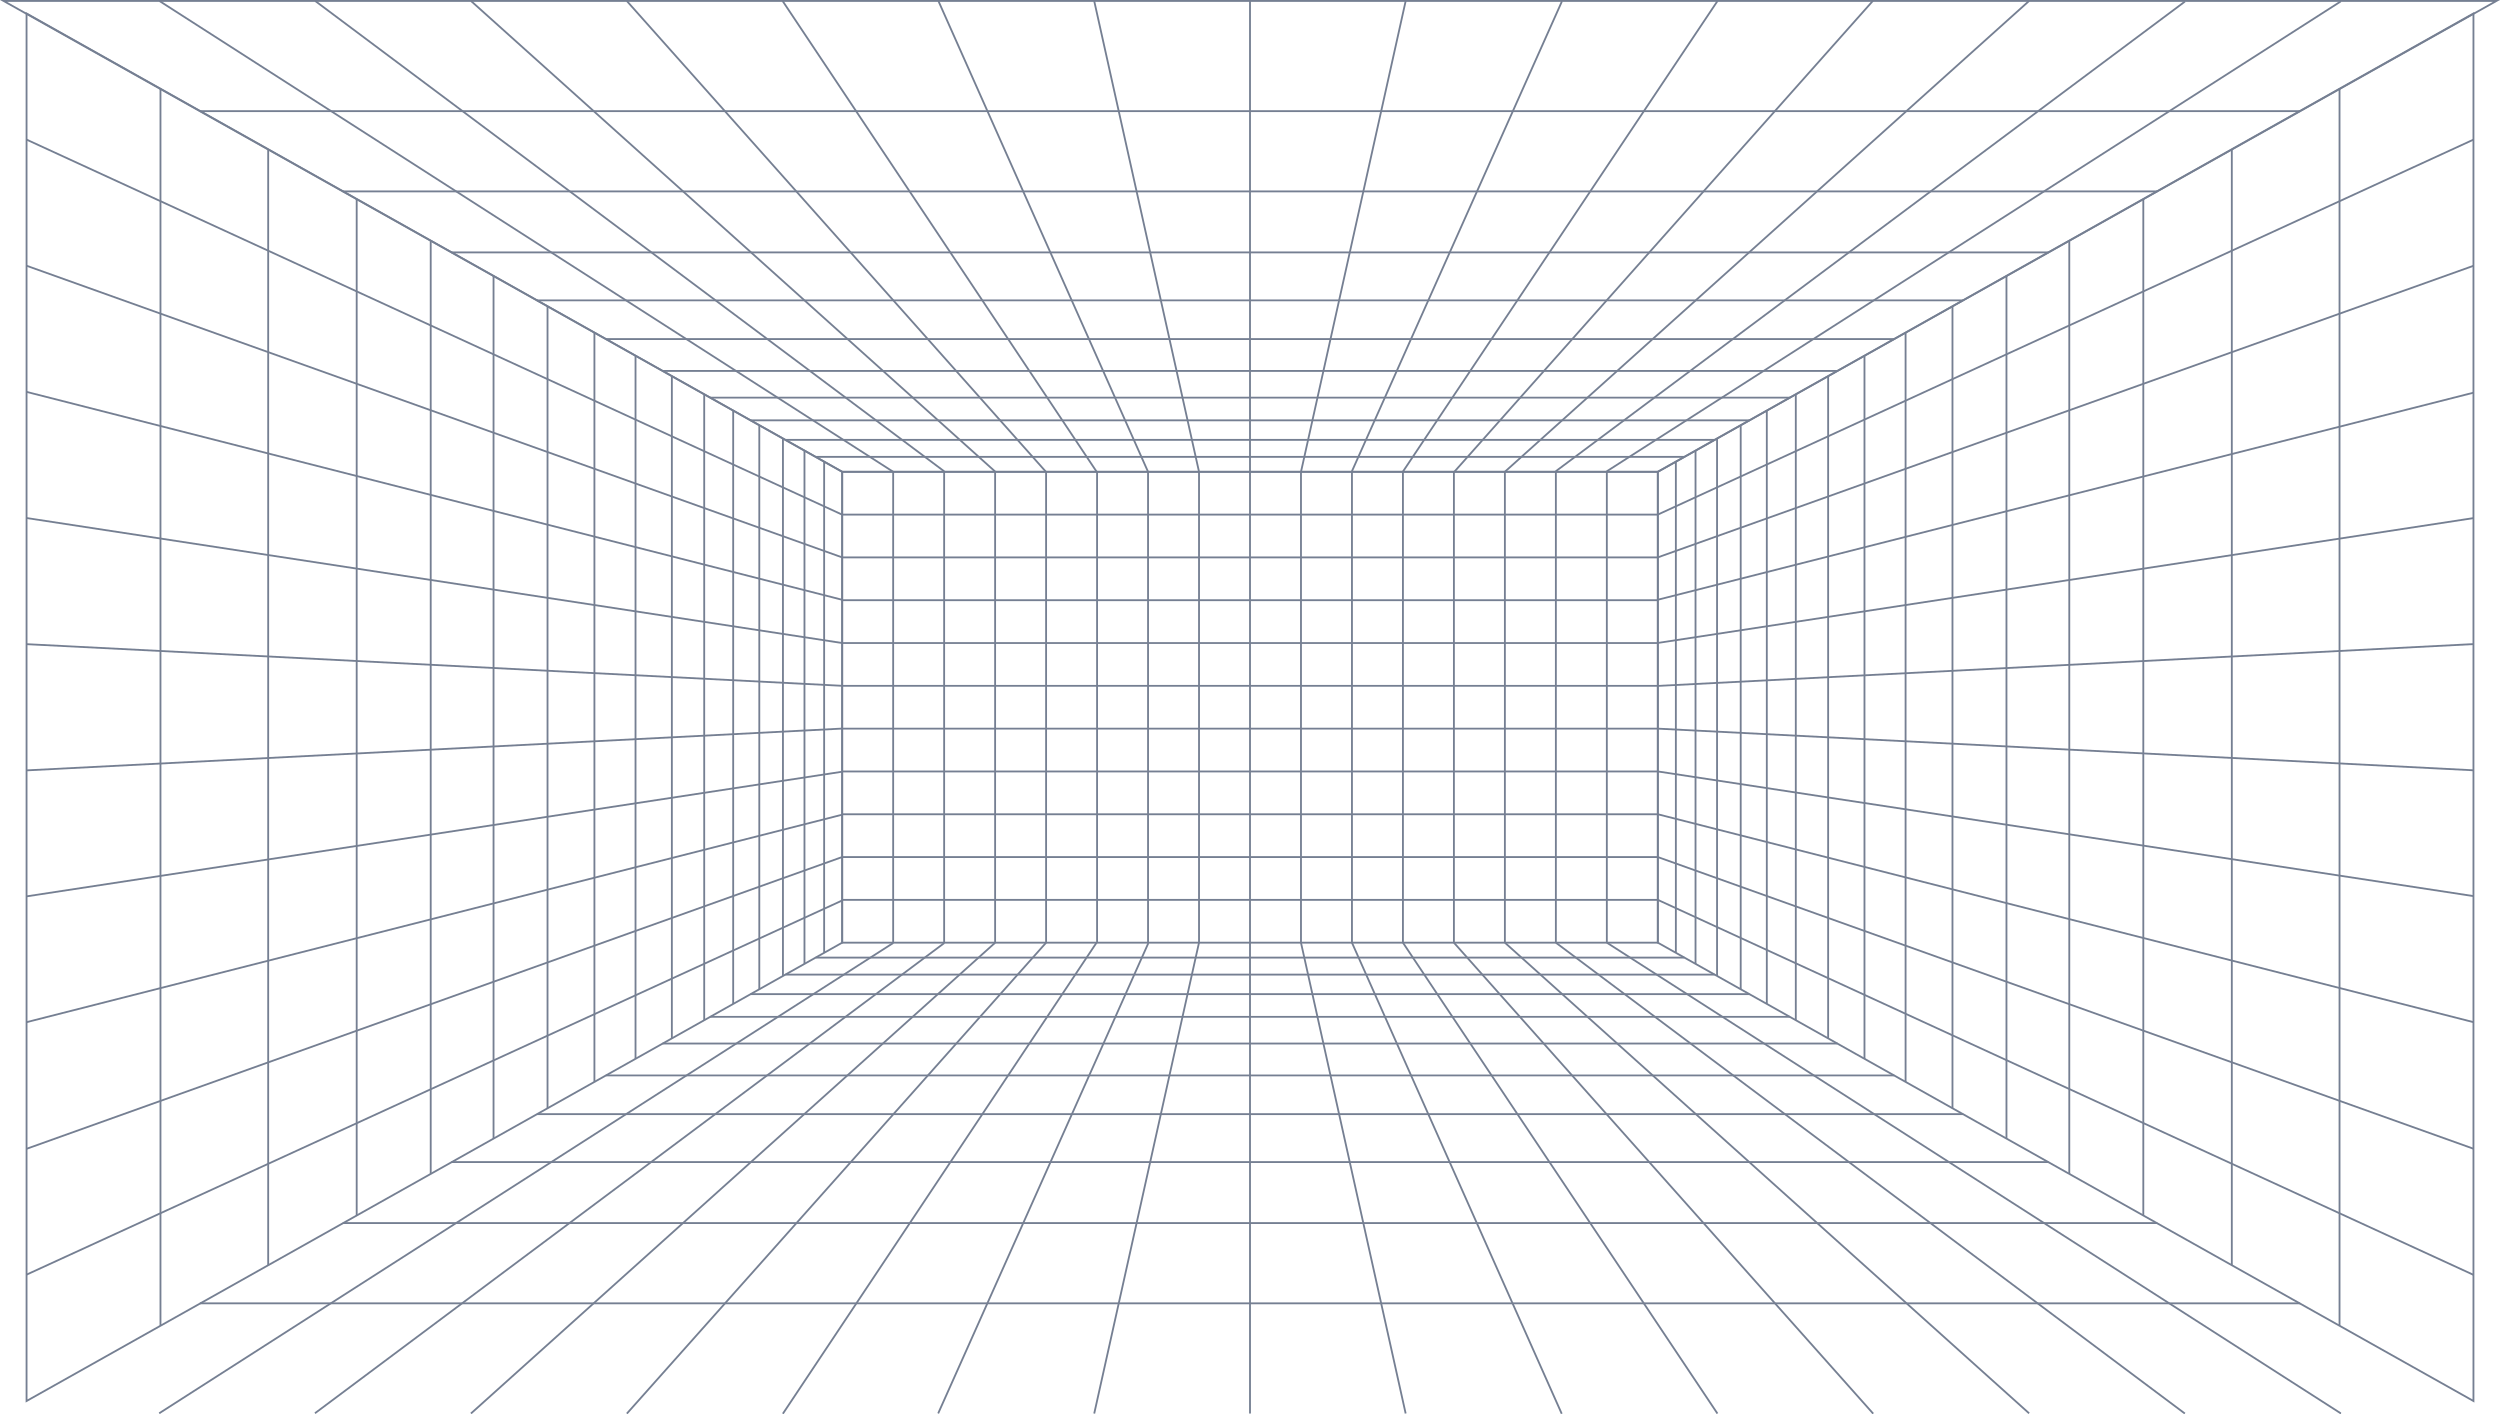
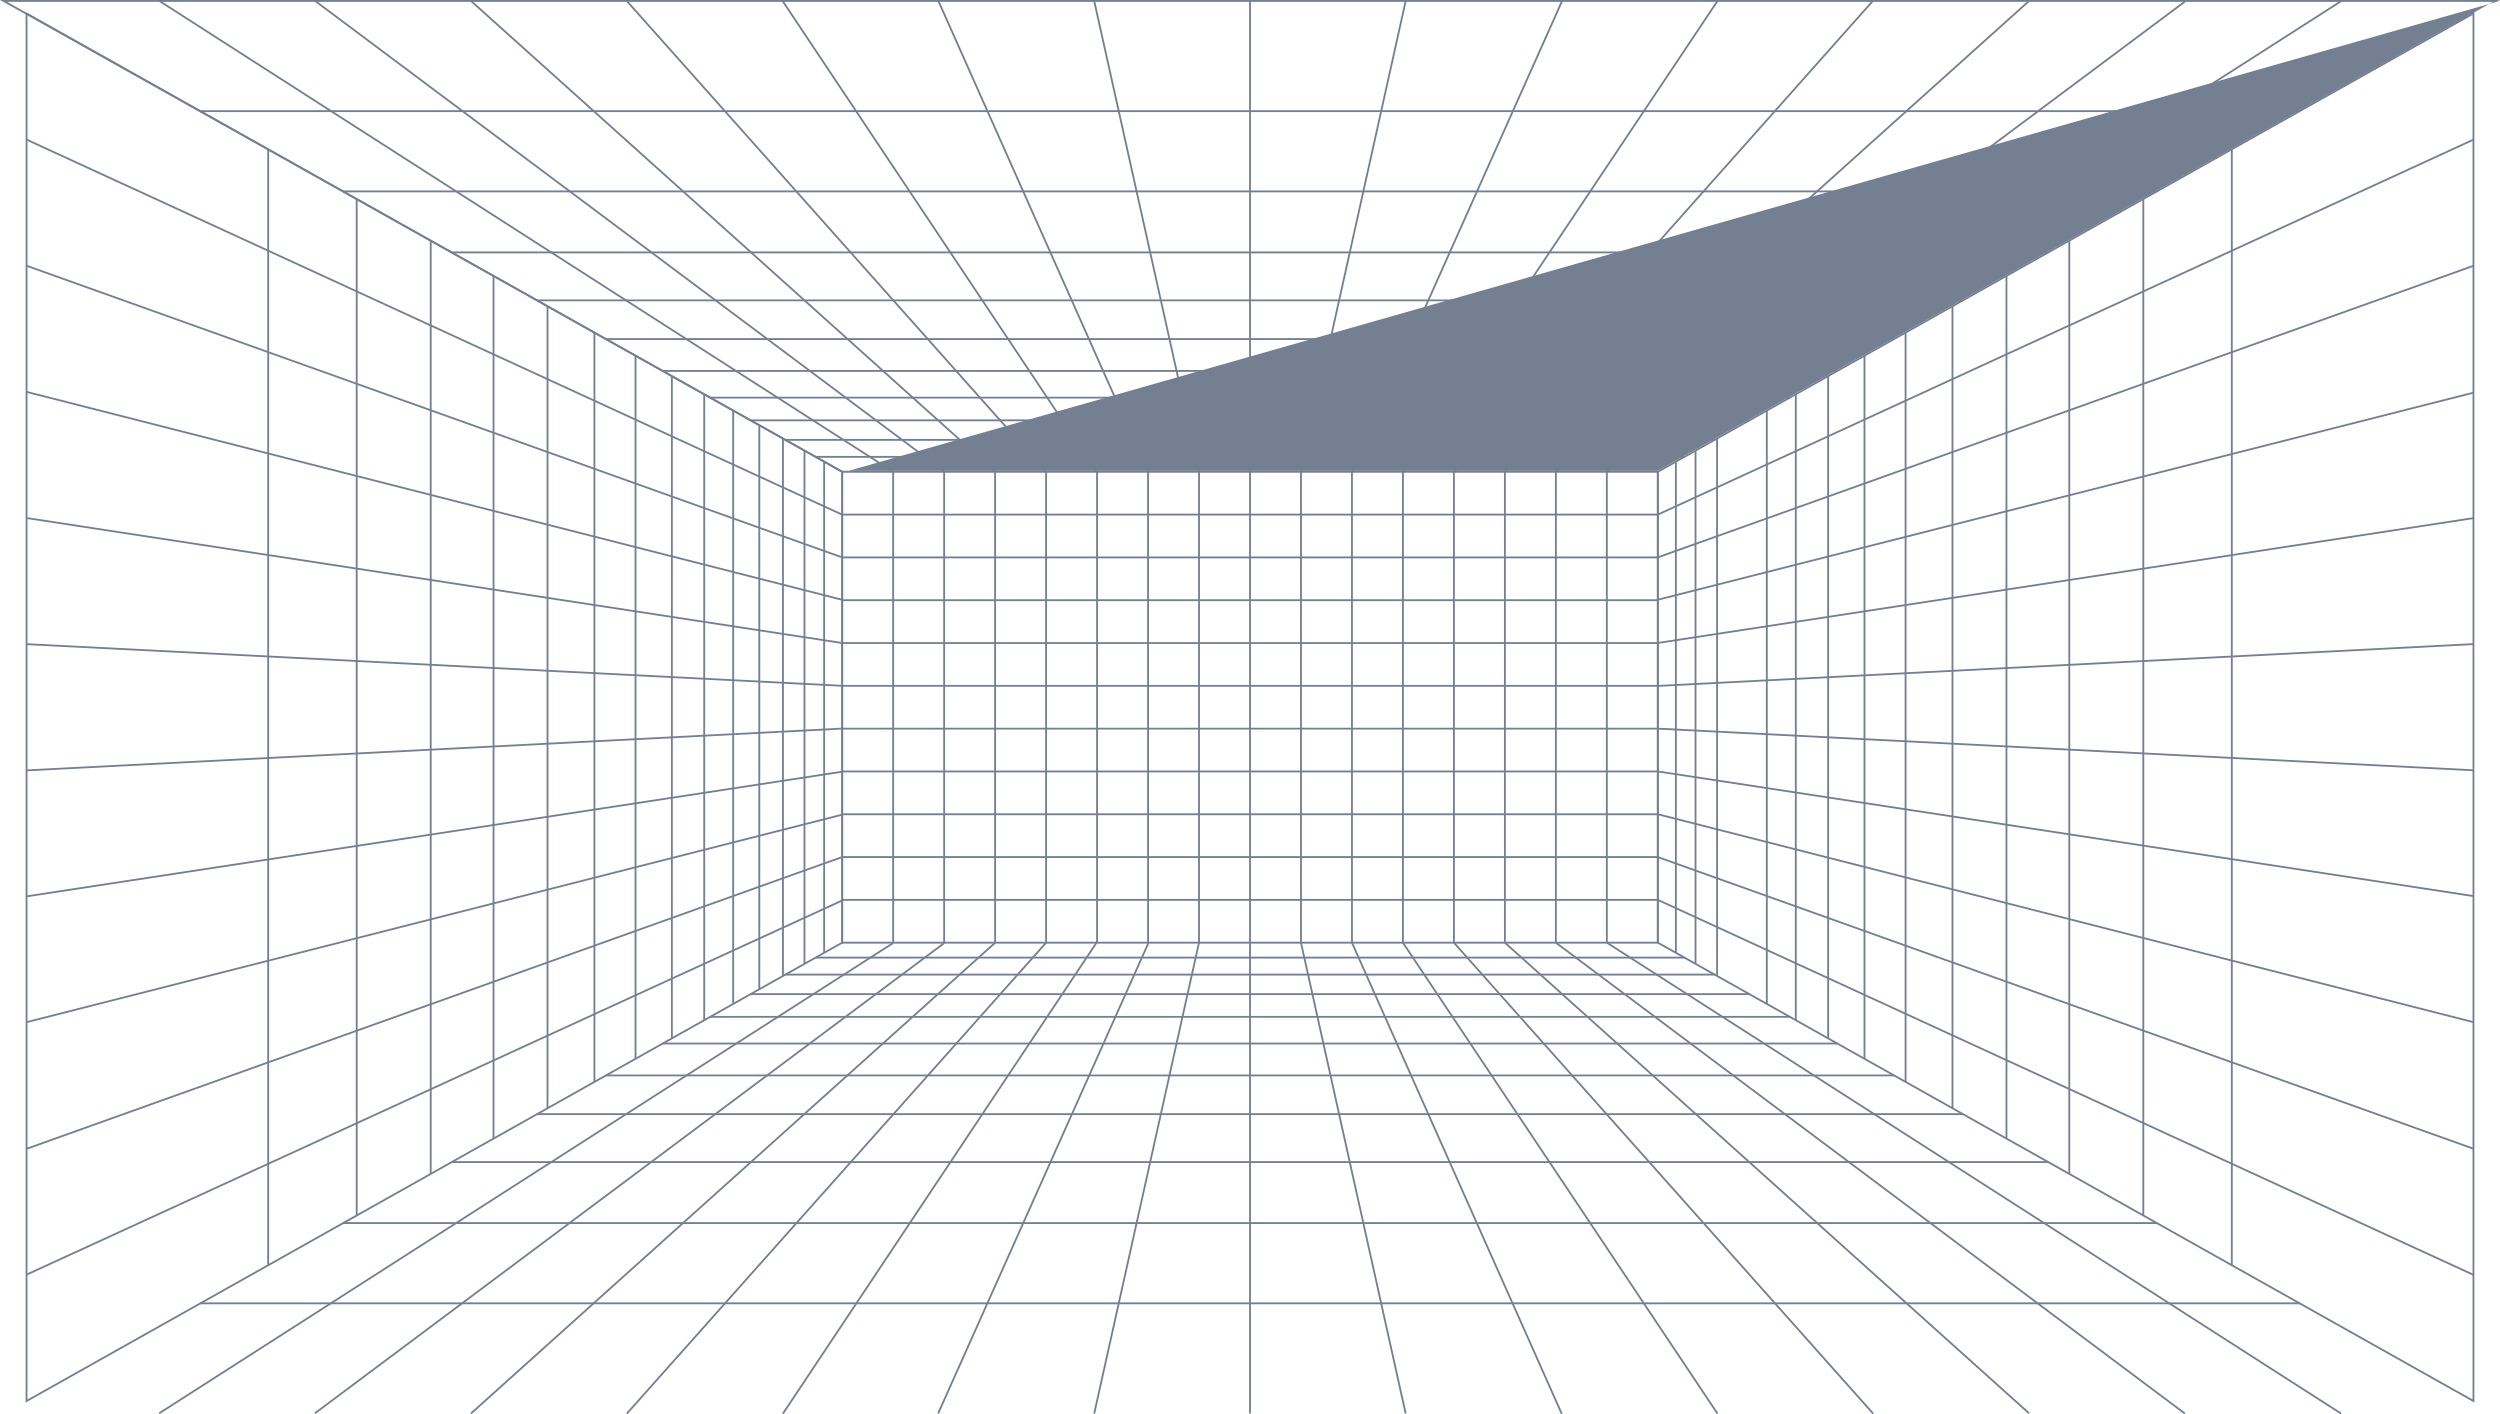
<svg xmlns="http://www.w3.org/2000/svg" width="1920" height="1086.2" viewBox="0 0 1920 1086.2">
  <defs>
    <clipPath id="clip-path">
      <path id="Path_28982" data-name="Path 28982" d="M1642.731,931.115H1014.905V568.066h627.826ZM1016.324,929.7h624.987V569.485H1016.324Z" transform="translate(-1014.905 -568.066)" fill="#001336" />
    </clipPath>
    <clipPath id="clip-path-2">
      <rect id="Rectangle_19722" data-name="Rectangle 19722" width="626.407" height="1.419" fill="#001336" />
    </clipPath>
    <clipPath id="clip-path-12">
      <rect id="Rectangle_19742" data-name="Rectangle 19742" width="1.419" height="361.63" fill="#001336" />
    </clipPath>
    <clipPath id="clip-path-27">
-       <path id="Path_28983" data-name="Path 28983" d="M5.421,1.416H1914.579L1273.018,361.629H646.982ZM0,0,646.45,362.957l.161.092h626.777L1917.637,1.325,1920,0Z" transform="translate(0 0.002)" fill="#001336" />
+       <path id="Path_28983" data-name="Path 28983" d="M5.421,1.416H1914.579L1273.018,361.629H646.982ZM0,0,646.45,362.957l.161.092L1917.637,1.325,1920,0Z" transform="translate(0 0.002)" fill="#001336" />
    </clipPath>
    <clipPath id="clip-path-28">
      <rect id="Rectangle_19773" data-name="Rectangle 19773" width="667.217" height="1.419" fill="#001336" />
    </clipPath>
    <clipPath id="clip-path-29">
      <rect id="Rectangle_19775" data-name="Rectangle 19775" width="713.715" height="1.419" fill="#001336" />
    </clipPath>
    <clipPath id="clip-path-30">
      <rect id="Rectangle_19777" data-name="Rectangle 19777" width="767.181" height="1.419" fill="#001336" />
    </clipPath>
    <clipPath id="clip-path-31">
      <rect id="Rectangle_19779" data-name="Rectangle 19779" width="829.306" height="1.419" fill="#001336" />
    </clipPath>
    <clipPath id="clip-path-32">
      <rect id="Rectangle_19781" data-name="Rectangle 19781" width="902.379" height="1.419" fill="#001336" />
    </clipPath>
    <clipPath id="clip-path-33">
      <rect id="Rectangle_19783" data-name="Rectangle 19783" width="989.574" height="1.419" fill="#001336" />
    </clipPath>
    <clipPath id="clip-path-34">
      <rect id="Rectangle_19785" data-name="Rectangle 19785" width="1095.422" height="1.419" fill="#001336" />
    </clipPath>
    <clipPath id="clip-path-35">
      <rect id="Rectangle_19787" data-name="Rectangle 19787" width="1226.626" height="1.419" fill="#001336" />
    </clipPath>
    <clipPath id="clip-path-36">
      <rect id="Rectangle_19789" data-name="Rectangle 19789" width="1393.536" height="1.419" fill="#001336" />
    </clipPath>
    <clipPath id="clip-path-37">
      <rect id="Rectangle_19791" data-name="Rectangle 19791" width="1613.024" height="1.419" fill="#001336" />
    </clipPath>
    <clipPath id="clip-path-38">
      <rect id="Rectangle_19793" data-name="Rectangle 19793" width="669.624" height="1.418" transform="translate(0 361.054) rotate(-32.628)" fill="#001336" />
    </clipPath>
    <clipPath id="clip-path-39">
      <rect id="Rectangle_19795" data-name="Rectangle 19795" width="603.43" height="1.417" transform="matrix(0.801, -0.598, 0.598, 0.801, 0, 361.03)" fill="#001336" />
    </clipPath>
    <clipPath id="clip-path-40">
      <rect id="Rectangle_19797" data-name="Rectangle 19797" width="541.136" height="1.419" transform="translate(0 361.591) rotate(-41.929)" fill="#001336" />
    </clipPath>
    <clipPath id="clip-path-41">
      <rect id="Rectangle_19799" data-name="Rectangle 19799" width="484.242" height="1.417" transform="translate(0 361.944) rotate(-48.37)" fill="#001336" />
    </clipPath>
    <clipPath id="clip-path-42">
      <rect id="Rectangle_19801" data-name="Rectangle 19801" width="434.874" height="1.419" transform="translate(0 361.537) rotate(-56.239)" fill="#001336" />
    </clipPath>
    <clipPath id="clip-path-43">
      <rect id="Rectangle_19803" data-name="Rectangle 19803" width="395.861" height="1.418" transform="matrix(0.408, -0.913, 0.913, 0.408, 0, 361.483)" fill="#001336" />
    </clipPath>
    <clipPath id="clip-path-44">
      <rect id="Rectangle_19805" data-name="Rectangle 19805" width="370.486" height="1.418" transform="matrix(0.217, -0.976, 0.976, 0.217, 0, 361.64)" fill="#001336" />
    </clipPath>
    <clipPath id="clip-path-45">
      <rect id="Rectangle_19807" data-name="Rectangle 19807" width="1.419" height="361.632" fill="#001336" />
    </clipPath>
    <clipPath id="clip-path-46">
      <rect id="Rectangle_19809" data-name="Rectangle 19809" width="1.419" height="370.486" transform="translate(0 0.308) rotate(-12.551)" fill="#001336" />
    </clipPath>
    <clipPath id="clip-path-47">
      <rect id="Rectangle_19811" data-name="Rectangle 19811" width="1.418" height="395.86" transform="translate(0 0.577) rotate(-24.002)" fill="#001336" />
    </clipPath>
    <clipPath id="clip-path-48">
      <rect id="Rectangle_19813" data-name="Rectangle 19813" width="1.419" height="434.875" transform="matrix(0.832, -0.555, 0.555, 0.832, 0, 0.788)" fill="#001336" />
    </clipPath>
    <clipPath id="clip-path-49">
      <rect id="Rectangle_19815" data-name="Rectangle 19815" width="1.417" height="484.241" transform="matrix(0.747, -0.665, 0.665, 0.747, 0, 0.943)" fill="#001336" />
    </clipPath>
    <clipPath id="clip-path-50">
      <rect id="Rectangle_19817" data-name="Rectangle 19817" width="1.419" height="541.134" transform="matrix(0.668, -0.744, 0.744, 0.668, 0, 1.056)" fill="#001336" />
    </clipPath>
    <clipPath id="clip-path-51">
      <rect id="Rectangle_19819" data-name="Rectangle 19819" width="1.417" height="603.431" transform="matrix(0.599, -0.801, 0.801, 0.599, 0, 1.135)" fill="#001336" />
    </clipPath>
    <clipPath id="clip-path-52">
      <rect id="Rectangle_19821" data-name="Rectangle 19821" width="1.418" height="669.623" transform="translate(0 1.194) rotate(-57.313)" fill="#001336" />
    </clipPath>
    <clipPath id="clip-path-53">
      <path id="Path_28984" data-name="Path 28984" d="M2626.72,1082.393l-1.058-.593-626.769-352.2V367.134l.362-.2,627.464-352.6ZM2000.313,728.764,2625.3,1079.97V16.759L2000.313,367.965Z" transform="translate(-1998.894 -14.336)" fill="#001336" />
    </clipPath>
    <clipPath id="clip-path-54">
      <rect id="Rectangle_19824" data-name="Rectangle 19824" width="1.417" height="689.442" transform="translate(0 1.288) rotate(-65.309)" fill="#001336" />
    </clipPath>
    <clipPath id="clip-path-55">
      <rect id="Rectangle_19826" data-name="Rectangle 19826" width="1.419" height="665.254" transform="translate(0 1.336) rotate(-70.323)" fill="#001336" />
    </clipPath>
    <clipPath id="clip-path-56">
      <rect id="Rectangle_19828" data-name="Rectangle 19828" width="1.418" height="646.519" transform="matrix(0.247, -0.969, 0.969, 0.247, 0, 1.374)" fill="#001336" />
    </clipPath>
    <clipPath id="clip-path-57">
      <rect id="Rectangle_19830" data-name="Rectangle 19830" width="1.418" height="633.72" transform="matrix(0.151, -0.988, 0.988, 0.151, 0, 1.402)" fill="#001336" />
    </clipPath>
    <clipPath id="clip-path-58">
      <rect id="Rectangle_19832" data-name="Rectangle 19832" width="1.418" height="627.224" transform="translate(0 1.416) rotate(-87.076)" fill="#001336" />
    </clipPath>
    <clipPath id="clip-path-59">
      <rect id="Rectangle_19834" data-name="Rectangle 19834" width="627.224" height="1.418" transform="translate(0 32.113) rotate(-2.935)" fill="#001336" />
    </clipPath>
    <clipPath id="clip-path-60">
      <rect id="Rectangle_19836" data-name="Rectangle 19836" width="633.72" height="1.418" transform="translate(0 95.881) rotate(-8.702)" fill="#001336" />
    </clipPath>
    <clipPath id="clip-path-61">
      <rect id="Rectangle_19838" data-name="Rectangle 19838" width="646.518" height="1.418" transform="matrix(0.969, -0.246, 0.246, 0.969, 0, 159.316)" fill="#001336" />
    </clipPath>
    <clipPath id="clip-path-62">
      <rect id="Rectangle_19840" data-name="Rectangle 19840" width="665.253" height="1.419" transform="translate(0 223.936) rotate(-19.671)" fill="#001336" />
    </clipPath>
    <clipPath id="clip-path-63">
      <rect id="Rectangle_19842" data-name="Rectangle 19842" width="689.442" height="1.417" transform="translate(0 287.979) rotate(-24.689)" fill="#001336" />
    </clipPath>
    <clipPath id="clip-path-64">
-       <rect id="Rectangle_19844" data-name="Rectangle 19844" width="1.419" height="950.042" fill="#001336" />
-     </clipPath>
+       </clipPath>
    <clipPath id="clip-path-65">
      <rect id="Rectangle_19846" data-name="Rectangle 19846" width="1.419" height="857.072" fill="#001336" />
    </clipPath>
    <clipPath id="clip-path-66">
      <rect id="Rectangle_19848" data-name="Rectangle 19848" width="1.419" height="780.676" fill="#001336" />
    </clipPath>
    <clipPath id="clip-path-67">
      <rect id="Rectangle_19850" data-name="Rectangle 19850" width="1.419" height="716.786" fill="#001336" />
    </clipPath>
    <clipPath id="clip-path-68">
      <rect id="Rectangle_19852" data-name="Rectangle 19852" width="1.419" height="662.56" fill="#001336" />
    </clipPath>
    <clipPath id="clip-path-69">
      <rect id="Rectangle_19854" data-name="Rectangle 19854" width="1.419" height="615.964" fill="#001336" />
    </clipPath>
    <clipPath id="clip-path-70">
      <rect id="Rectangle_19856" data-name="Rectangle 19856" width="1.419" height="575.49" fill="#001336" />
    </clipPath>
    <clipPath id="clip-path-71">
      <rect id="Rectangle_19858" data-name="Rectangle 19858" width="1.419" height="540.006" fill="#001336" />
    </clipPath>
    <clipPath id="clip-path-72">
      <rect id="Rectangle_19860" data-name="Rectangle 19860" width="1.419" height="508.646" fill="#001336" />
    </clipPath>
    <clipPath id="clip-path-73">
      <rect id="Rectangle_19862" data-name="Rectangle 19862" width="1.419" height="480.727" fill="#001336" />
    </clipPath>
    <clipPath id="clip-path-74">
      <rect id="Rectangle_19864" data-name="Rectangle 19864" width="1.419" height="455.713" fill="#001336" />
    </clipPath>
    <clipPath id="clip-path-75">
      <rect id="Rectangle_19866" data-name="Rectangle 19866" width="1.419" height="433.176" fill="#001336" />
    </clipPath>
    <clipPath id="clip-path-76">
      <rect id="Rectangle_19868" data-name="Rectangle 19868" width="1.419" height="412.76" fill="#001336" />
    </clipPath>
    <clipPath id="clip-path-77">
      <rect id="Rectangle_19870" data-name="Rectangle 19870" width="1.419" height="394.182" fill="#001336" />
    </clipPath>
    <clipPath id="clip-path-78">
      <rect id="Rectangle_19872" data-name="Rectangle 19872" width="1.419" height="377.206" fill="#001336" />
    </clipPath>
    <clipPath id="clip-path-82">
      <rect id="Rectangle_19881" data-name="Rectangle 19881" width="829.308" height="1.419" fill="#001336" />
    </clipPath>
    <clipPath id="clip-path-89">
      <rect id="Rectangle_19895" data-name="Rectangle 19895" width="669.623" height="1.418" transform="translate(0 361.252) rotate(-32.649)" fill="#001336" />
    </clipPath>
    <clipPath id="clip-path-90">
      <rect id="Rectangle_19897" data-name="Rectangle 19897" width="603.432" height="1.417" transform="translate(0 361.193) rotate(-36.767)" fill="#001336" />
    </clipPath>
    <clipPath id="clip-path-91">
      <rect id="Rectangle_19899" data-name="Rectangle 19899" width="541.134" height="1.419" transform="translate(0 361.583) rotate(-41.928)" fill="#001336" />
    </clipPath>
    <clipPath id="clip-path-92">
      <rect id="Rectangle_19901" data-name="Rectangle 19901" width="484.241" height="1.417" transform="matrix(0.665, -0.747, 0.747, 0.665, 0, 361.737)" fill="#001336" />
    </clipPath>
    <clipPath id="clip-path-93">
      <rect id="Rectangle_19903" data-name="Rectangle 19903" width="434.874" height="1.419" transform="matrix(0.554, -0.832, 0.832, 0.554, 0, 361.927)" fill="#001336" />
    </clipPath>
    <clipPath id="clip-path-94">
      <rect id="Rectangle_19905" data-name="Rectangle 19905" width="395.86" height="1.418" transform="matrix(0.408, -0.913, 0.913, 0.408, 0, 361.479)" fill="#001336" />
    </clipPath>
    <clipPath id="clip-path-95">
      <rect id="Rectangle_19907" data-name="Rectangle 19907" width="370.486" height="1.418" transform="translate(0 361.64) rotate(-77.455)" fill="#001336" />
    </clipPath>
    <clipPath id="clip-path-97">
      <rect id="Rectangle_19911" data-name="Rectangle 19911" width="1.418" height="370.486" transform="matrix(0.976, -0.217, 0.217, 0.976, 0, 0.308)" fill="#001336" />
    </clipPath>
    <clipPath id="clip-path-98">
      <rect id="Rectangle_19913" data-name="Rectangle 19913" width="1.418" height="395.861" transform="matrix(0.914, -0.407, 0.407, 0.914, 0, 0.577)" fill="#001336" />
    </clipPath>
    <clipPath id="clip-path-99">
      <rect id="Rectangle_19915" data-name="Rectangle 19915" width="1.419" height="434.874" transform="translate(0 0.788) rotate(-33.739)" fill="#001336" />
    </clipPath>
    <clipPath id="clip-path-101">
      <rect id="Rectangle_19919" data-name="Rectangle 19919" width="1.419" height="541.135" transform="matrix(0.668, -0.744, 0.744, 0.668, 0, 1.056)" fill="#001336" />
    </clipPath>
    <clipPath id="clip-path-102">
      <rect id="Rectangle_19921" data-name="Rectangle 19921" width="1.417" height="603.431" transform="translate(0 1.134) rotate(-53.181)" fill="#001336" />
    </clipPath>
    <clipPath id="clip-path-103">
      <rect id="Rectangle_19923" data-name="Rectangle 19923" width="1.418" height="669.624" transform="matrix(0.54, -0.842, 0.842, 0.54, 0, 1.193)" fill="#001336" />
    </clipPath>
    <clipPath id="clip-path-104">
      <path id="Path_28986" data-name="Path 28986" d="M30.918,1082.393V14.336l1.057.593,626.766,352.2V729.595l-.362.2ZM32.337,16.759V1079.97L657.323,728.764v-360.8Z" transform="translate(-30.918 -14.336)" fill="#001336" />
    </clipPath>
    <clipPath id="clip-path-105">
      <rect id="Rectangle_19926" data-name="Rectangle 19926" width="1.417" height="689.44" transform="matrix(0.418, -0.909, 0.909, 0.418, 0, 1.288)" fill="#001336" />
    </clipPath>
    <clipPath id="clip-path-106">
      <rect id="Rectangle_19928" data-name="Rectangle 19928" width="1.419" height="665.251" transform="translate(0 1.336) rotate(-70.323)" fill="#001336" />
    </clipPath>
    <clipPath id="clip-path-107">
      <rect id="Rectangle_19930" data-name="Rectangle 19930" width="1.418" height="646.516" transform="matrix(0.247, -0.969, 0.969, 0.247, 0, 1.374)" fill="#001336" />
    </clipPath>
    <clipPath id="clip-path-108">
      <rect id="Rectangle_19932" data-name="Rectangle 19932" width="1.418" height="633.719" transform="translate(0 1.402) rotate(-81.287)" fill="#001336" />
    </clipPath>
    <clipPath id="clip-path-109">
      <rect id="Rectangle_19934" data-name="Rectangle 19934" width="1.418" height="627.222" transform="matrix(0.051, -0.999, 0.999, 0.051, 0, 1.416)" fill="#001336" />
    </clipPath>
    <clipPath id="clip-path-110">
      <rect id="Rectangle_19936" data-name="Rectangle 19936" width="627.222" height="1.418" transform="translate(0 32.109) rotate(-2.934)" fill="#001336" />
    </clipPath>
    <clipPath id="clip-path-111">
      <rect id="Rectangle_19938" data-name="Rectangle 19938" width="633.719" height="1.418" transform="matrix(0.988, -0.151, 0.151, 0.988, 0, 95.871)" fill="#001336" />
    </clipPath>
    <clipPath id="clip-path-112">
      <rect id="Rectangle_19940" data-name="Rectangle 19940" width="646.516" height="1.418" transform="translate(0 159.396) rotate(-14.273)" fill="#001336" />
    </clipPath>
    <clipPath id="clip-path-113">
      <rect id="Rectangle_19942" data-name="Rectangle 19942" width="665.252" height="1.419" transform="matrix(0.942, -0.337, 0.337, 0.942, 0, 224.108)" fill="#001336" />
    </clipPath>
    <clipPath id="clip-path-114">
      <rect id="Rectangle_19944" data-name="Rectangle 19944" width="689.44" height="1.417" transform="matrix(0.909, -0.417, 0.417, 0.909, 0, 287.718)" fill="#001336" />
    </clipPath>
  </defs>
  <g id="Group_23805" data-name="Group 23805" transform="translate(0 0.002)" opacity="0.54" style="mix-blend-mode: overlay;isolation: isolate">
    <g id="Group_23546" data-name="Group 23546" transform="translate(646.087 361.629)">
      <g id="Group_23545" data-name="Group 23545" clip-path="url(#clip-path)">
        <rect id="Rectangle_19720" data-name="Rectangle 19720" width="627.826" height="363.049" transform="translate(0 0)" fill="#001336" />
      </g>
    </g>
    <g id="Group_23548" data-name="Group 23548" transform="translate(646.797 690.384)">
      <g id="Group_23547" data-name="Group 23547" clip-path="url(#clip-path-2)">
        <rect id="Rectangle_19721" data-name="Rectangle 19721" width="626.407" height="1.419" fill="#001336" />
      </g>
    </g>
    <g id="Group_23550" data-name="Group 23550" transform="translate(646.797 657.509)">
      <g id="Group_23549" data-name="Group 23549" clip-path="url(#clip-path-2)">
        <rect id="Rectangle_19723" data-name="Rectangle 19723" width="626.407" height="1.419" transform="translate(0)" fill="#001336" />
      </g>
    </g>
    <g id="Group_23552" data-name="Group 23552" transform="translate(646.797 624.634)">
      <g id="Group_23551" data-name="Group 23551" clip-path="url(#clip-path-2)">
        <rect id="Rectangle_19725" data-name="Rectangle 19725" width="626.407" height="1.419" transform="translate(0 0)" fill="#001336" />
      </g>
    </g>
    <g id="Group_23554" data-name="Group 23554" transform="translate(646.797 591.759)">
      <g id="Group_23553" data-name="Group 23553" clip-path="url(#clip-path-2)">
        <rect id="Rectangle_19727" data-name="Rectangle 19727" width="626.407" height="1.419" transform="translate(0 0)" fill="#001336" />
      </g>
    </g>
    <g id="Group_23556" data-name="Group 23556" transform="translate(646.797 558.883)">
      <g id="Group_23555" data-name="Group 23555" clip-path="url(#clip-path-2)">
        <rect id="Rectangle_19729" data-name="Rectangle 19729" width="626.407" height="1.419" transform="translate(0 0)" fill="#001336" />
      </g>
    </g>
    <g id="Group_23558" data-name="Group 23558" transform="translate(646.797 526.008)">
      <g id="Group_23557" data-name="Group 23557" clip-path="url(#clip-path-2)">
        <rect id="Rectangle_19731" data-name="Rectangle 19731" width="626.407" height="1.419" transform="translate(0)" fill="#001336" />
      </g>
    </g>
    <g id="Group_23560" data-name="Group 23560" transform="translate(646.797 493.131)">
      <g id="Group_23559" data-name="Group 23559" clip-path="url(#clip-path-2)">
        <rect id="Rectangle_19733" data-name="Rectangle 19733" width="626.407" height="1.419" transform="translate(0 0)" fill="#001336" />
      </g>
    </g>
    <g id="Group_23562" data-name="Group 23562" transform="translate(646.797 460.256)">
      <g id="Group_23561" data-name="Group 23561" clip-path="url(#clip-path-2)">
        <rect id="Rectangle_19735" data-name="Rectangle 19735" width="626.407" height="1.419" transform="translate(0 0)" fill="#001336" />
      </g>
    </g>
    <g id="Group_23564" data-name="Group 23564" transform="translate(646.797 427.381)">
      <g id="Group_23563" data-name="Group 23563" clip-path="url(#clip-path-2)">
        <rect id="Rectangle_19737" data-name="Rectangle 19737" width="626.407" height="1.419" transform="translate(0 0)" fill="#001336" />
      </g>
    </g>
    <g id="Group_23566" data-name="Group 23566" transform="translate(646.797 394.505)">
      <g id="Group_23565" data-name="Group 23565" clip-path="url(#clip-path-2)">
        <rect id="Rectangle_19739" data-name="Rectangle 19739" width="626.407" height="1.419" transform="translate(0)" fill="#001336" />
      </g>
    </g>
    <g id="Group_23568" data-name="Group 23568" transform="translate(1233.343 362.339)">
      <g id="Group_23567" data-name="Group 23567" clip-path="url(#clip-path-12)">
        <rect id="Rectangle_19741" data-name="Rectangle 19741" width="1.419" height="361.63" transform="translate(0 0)" fill="#001336" />
      </g>
    </g>
    <g id="Group_23570" data-name="Group 23570" transform="translate(1194.194 362.339)">
      <g id="Group_23569" data-name="Group 23569" clip-path="url(#clip-path-12)">
        <rect id="Rectangle_19743" data-name="Rectangle 19743" width="1.419" height="361.63" transform="translate(0 0)" fill="#001336" />
      </g>
    </g>
    <g id="Group_23572" data-name="Group 23572" transform="translate(1155.043 362.339)">
      <g id="Group_23571" data-name="Group 23571" clip-path="url(#clip-path-12)">
        <rect id="Rectangle_19745" data-name="Rectangle 19745" width="1.419" height="361.63" transform="translate(0 0)" fill="#001336" />
      </g>
    </g>
    <g id="Group_23574" data-name="Group 23574" transform="translate(1115.892 362.339)">
      <g id="Group_23573" data-name="Group 23573" clip-path="url(#clip-path-12)">
        <rect id="Rectangle_19747" data-name="Rectangle 19747" width="1.419" height="361.63" transform="translate(0 0)" fill="#001336" />
      </g>
    </g>
    <g id="Group_23576" data-name="Group 23576" transform="translate(1076.743 362.339)">
      <g id="Group_23575" data-name="Group 23575" clip-path="url(#clip-path-12)">
        <rect id="Rectangle_19749" data-name="Rectangle 19749" width="1.419" height="361.63" transform="translate(0 0)" fill="#001336" />
      </g>
    </g>
    <g id="Group_23578" data-name="Group 23578" transform="translate(1037.592 362.339)">
      <g id="Group_23577" data-name="Group 23577" clip-path="url(#clip-path-12)">
        <rect id="Rectangle_19751" data-name="Rectangle 19751" width="1.419" height="361.63" transform="translate(0 0)" fill="#001336" />
      </g>
    </g>
    <g id="Group_23580" data-name="Group 23580" transform="translate(998.44 362.339)">
      <g id="Group_23579" data-name="Group 23579" clip-path="url(#clip-path-12)">
        <rect id="Rectangle_19753" data-name="Rectangle 19753" width="1.419" height="361.63" transform="translate(0 0)" fill="#001336" />
      </g>
    </g>
    <g id="Group_23582" data-name="Group 23582" transform="translate(959.292 362.339)">
      <g id="Group_23581" data-name="Group 23581" clip-path="url(#clip-path-12)">
        <rect id="Rectangle_19755" data-name="Rectangle 19755" width="1.419" height="361.63" transform="translate(0 0)" fill="#001336" />
      </g>
    </g>
    <g id="Group_23584" data-name="Group 23584" transform="translate(920.141 362.339)">
      <g id="Group_23583" data-name="Group 23583" clip-path="url(#clip-path-12)">
        <rect id="Rectangle_19757" data-name="Rectangle 19757" width="1.419" height="361.63" transform="translate(0 0)" fill="#001336" />
      </g>
    </g>
    <g id="Group_23586" data-name="Group 23586" transform="translate(880.99 362.339)">
      <g id="Group_23585" data-name="Group 23585" clip-path="url(#clip-path-12)">
        <rect id="Rectangle_19759" data-name="Rectangle 19759" width="1.419" height="361.63" transform="translate(0 0)" fill="#001336" />
      </g>
    </g>
    <g id="Group_23588" data-name="Group 23588" transform="translate(841.84 362.339)">
      <g id="Group_23587" data-name="Group 23587" clip-path="url(#clip-path-12)">
        <rect id="Rectangle_19761" data-name="Rectangle 19761" width="1.419" height="361.63" transform="translate(0 0)" fill="#001336" />
      </g>
    </g>
    <g id="Group_23590" data-name="Group 23590" transform="translate(802.689 362.339)">
      <g id="Group_23589" data-name="Group 23589" clip-path="url(#clip-path-12)">
        <rect id="Rectangle_19763" data-name="Rectangle 19763" width="1.419" height="361.63" transform="translate(0 0)" fill="#001336" />
      </g>
    </g>
    <g id="Group_23592" data-name="Group 23592" transform="translate(763.539 362.339)">
      <g id="Group_23591" data-name="Group 23591" clip-path="url(#clip-path-12)">
        <rect id="Rectangle_19765" data-name="Rectangle 19765" width="1.419" height="361.63" transform="translate(0 0)" fill="#001336" />
      </g>
    </g>
    <g id="Group_23594" data-name="Group 23594" transform="translate(724.389 362.339)">
      <g id="Group_23593" data-name="Group 23593" clip-path="url(#clip-path-12)">
        <rect id="Rectangle_19767" data-name="Rectangle 19767" width="1.419" height="361.63" transform="translate(0 0)" fill="#001336" />
      </g>
    </g>
    <g id="Group_23596" data-name="Group 23596" transform="translate(685.238 362.339)">
      <g id="Group_23595" data-name="Group 23595" clip-path="url(#clip-path-12)">
        <rect id="Rectangle_19769" data-name="Rectangle 19769" width="1.419" height="361.63" transform="translate(0 0)" fill="#001336" />
      </g>
    </g>
    <g id="Group_23598" data-name="Group 23598" transform="translate(0 -0.002)">
      <g id="Group_23597" data-name="Group 23597" clip-path="url(#clip-path-27)">
        <rect id="Rectangle_19771" data-name="Rectangle 19771" width="1920" height="363.05" transform="translate(0 0)" fill="#001336" />
      </g>
    </g>
    <g id="Group_23600" data-name="Group 23600" transform="translate(626.392 350.172)">
      <g id="Group_23599" data-name="Group 23599" clip-path="url(#clip-path-28)">
        <rect id="Rectangle_19772" data-name="Rectangle 19772" width="667.217" height="1.419" transform="translate(0)" fill="#001336" />
      </g>
    </g>
    <g id="Group_23602" data-name="Group 23602" transform="translate(603.143 337.119)">
      <g id="Group_23601" data-name="Group 23601" clip-path="url(#clip-path-29)">
        <rect id="Rectangle_19774" data-name="Rectangle 19774" width="713.715" height="1.419" transform="translate(0)" fill="#001336" />
      </g>
    </g>
    <g id="Group_23604" data-name="Group 23604" transform="translate(576.409 322.11)">
      <g id="Group_23603" data-name="Group 23603" clip-path="url(#clip-path-30)">
        <rect id="Rectangle_19776" data-name="Rectangle 19776" width="767.181" height="1.419" transform="translate(0)" fill="#001336" />
      </g>
    </g>
    <g id="Group_23606" data-name="Group 23606" transform="translate(545.348 304.67)">
      <g id="Group_23605" data-name="Group 23605" clip-path="url(#clip-path-31)">
        <rect id="Rectangle_19778" data-name="Rectangle 19778" width="829.306" height="1.419" transform="translate(0 0)" fill="#001336" />
      </g>
    </g>
    <g id="Group_23608" data-name="Group 23608" transform="translate(508.81 284.155)">
      <g id="Group_23607" data-name="Group 23607" clip-path="url(#clip-path-32)">
        <rect id="Rectangle_19780" data-name="Rectangle 19780" width="902.379" height="1.419" transform="translate(0 0)" fill="#001336" />
      </g>
    </g>
    <g id="Group_23610" data-name="Group 23610" transform="translate(465.213 259.677)">
      <g id="Group_23609" data-name="Group 23609" clip-path="url(#clip-path-33)">
        <rect id="Rectangle_19782" data-name="Rectangle 19782" width="989.574" height="1.419" transform="translate(0 0)" fill="#001336" />
      </g>
    </g>
    <g id="Group_23612" data-name="Group 23612" transform="translate(412.289 229.962)">
      <g id="Group_23611" data-name="Group 23611" clip-path="url(#clip-path-34)">
        <rect id="Rectangle_19784" data-name="Rectangle 19784" width="1095.422" height="1.419" transform="translate(0)" fill="#001336" />
      </g>
    </g>
    <g id="Group_23614" data-name="Group 23614" transform="translate(346.687 193.129)">
      <g id="Group_23613" data-name="Group 23613" clip-path="url(#clip-path-35)">
        <rect id="Rectangle_19786" data-name="Rectangle 19786" width="1226.626" height="1.419" transform="translate(0 0)" fill="#001336" />
      </g>
    </g>
    <g id="Group_23616" data-name="Group 23616" transform="translate(263.233 146.271)">
      <g id="Group_23615" data-name="Group 23615" clip-path="url(#clip-path-36)">
        <rect id="Rectangle_19788" data-name="Rectangle 19788" width="1393.536" height="1.419" transform="translate(0 0)" fill="#001336" />
      </g>
    </g>
    <g id="Group_23618" data-name="Group 23618" transform="translate(153.489 84.655)">
      <g id="Group_23617" data-name="Group 23617" clip-path="url(#clip-path-37)">
        <rect id="Rectangle_19790" data-name="Rectangle 19790" width="1613.024" height="1.419" transform="translate(0 0)" fill="#001336" />
      </g>
    </g>
    <g id="Group_23620" data-name="Group 23620" transform="translate(1233.485 0.399)">
      <g id="Group_23619" data-name="Group 23619" transform="translate(0 0)" clip-path="url(#clip-path-38)">
        <rect id="Rectangle_19792" data-name="Rectangle 19792" width="564.341" height="362.826" transform="translate(0.185 -0.289)" fill="#001336" />
      </g>
    </g>
    <g id="Group_23622" data-name="Group 23622" transform="translate(1194.254 0.44)">
      <g id="Group_23621" data-name="Group 23621" transform="translate(0 0)" clip-path="url(#clip-path-39)">
        <rect id="Rectangle_19794" data-name="Rectangle 19794" width="483.912" height="362.767" transform="translate(0.225 -0.3)" fill="#001336" />
      </g>
    </g>
    <g id="Group_23624" data-name="Group 23624" transform="translate(1155.26 0.199)">
      <g id="Group_23623" data-name="Group 23623" transform="translate(0 0)" clip-path="url(#clip-path-40)">
        <rect id="Rectangle_19796" data-name="Rectangle 19796" width="403.504" height="362.688" transform="translate(0.018 -0.02)" fill="#001336" />
      </g>
    </g>
    <g id="Group_23626" data-name="Group 23626" transform="translate(1116.247 0.08)">
      <g id="Group_23625" data-name="Group 23625" transform="translate(0 0)" clip-path="url(#clip-path-41)">
        <rect id="Rectangle_19798" data-name="Rectangle 19798" width="323.104" height="362.573" transform="translate(-0.176 0.156)" fill="#001336" />
      </g>
    </g>
    <g id="Group_23628" data-name="Group 23628" transform="translate(1076.791 0.36)">
      <g id="Group_23627" data-name="Group 23627" transform="translate(0 0)" clip-path="url(#clip-path-42)">
        <rect id="Rectangle_19800" data-name="Rectangle 19800" width="242.713" height="362.42" transform="translate(0.071 -0.046)" fill="#001336" />
      </g>
    </g>
    <g id="Group_23630" data-name="Group 23630" transform="translate(1037.486 0.493)">
      <g id="Group_23629" data-name="Group 23629" transform="translate(0 0)" clip-path="url(#clip-path-43)">
        <rect id="Rectangle_19802" data-name="Rectangle 19802" width="162.317" height="362.21" transform="translate(0.168 -0.075)" fill="#001336" />
      </g>
    </g>
    <g id="Group_23632" data-name="Group 23632" transform="translate(998.474 0.549)">
      <g id="Group_23631" data-name="Group 23631" transform="translate(0 0)" clip-path="url(#clip-path-44)">
        <rect id="Rectangle_19804" data-name="Rectangle 19804" width="81.897" height="361.94" transform="translate(-0.017 0.004)" fill="#001336" />
      </g>
    </g>
    <g id="Group_23634" data-name="Group 23634" transform="translate(959.292 0.707)">
      <g id="Group_23633" data-name="Group 23633" clip-path="url(#clip-path-45)">
        <rect id="Rectangle_19806" data-name="Rectangle 19806" width="1.419" height="361.632" fill="#001336" />
      </g>
    </g>
    <g id="Group_23636" data-name="Group 23636" transform="translate(839.647 0.553)">
      <g id="Group_23635" data-name="Group 23635" transform="translate(0 0)" clip-path="url(#clip-path-46)">
        <rect id="Rectangle_19808" data-name="Rectangle 19808" width="81.895" height="361.94" transform="translate(0 0)" fill="#001336" />
      </g>
    </g>
    <g id="Group_23638" data-name="Group 23638" transform="translate(720.031 0.419)">
      <g id="Group_23637" data-name="Group 23637" transform="translate(0 0)" clip-path="url(#clip-path-47)">
        <rect id="Rectangle_19810" data-name="Rectangle 19810" width="162.316" height="362.21" transform="translate(0 -0.001)" fill="#001336" />
      </g>
    </g>
    <g id="Group_23640" data-name="Group 23640" transform="translate(600.427 0.313)">
      <g id="Group_23639" data-name="Group 23639" transform="translate(0 0)" clip-path="url(#clip-path-48)">
        <rect id="Rectangle_19812" data-name="Rectangle 19812" width="242.713" height="362.42" transform="translate(-0.001 0.002)" fill="#001336" />
      </g>
    </g>
    <g id="Group_23642" data-name="Group 23642" transform="translate(480.826 0.236)">
      <g id="Group_23641" data-name="Group 23641" transform="translate(0)" clip-path="url(#clip-path-49)">
        <rect id="Rectangle_19814" data-name="Rectangle 19814" width="323.102" height="362.573" transform="translate(0 0)" fill="#001336" />
      </g>
    </g>
    <g id="Group_23644" data-name="Group 23644" transform="translate(361.22 0.179)">
      <g id="Group_23643" data-name="Group 23643" transform="translate(0 0)" clip-path="url(#clip-path-50)">
        <rect id="Rectangle_19816" data-name="Rectangle 19816" width="403.501" height="362.688" transform="translate(0 0)" fill="#001336" />
      </g>
    </g>
    <g id="Group_23646" data-name="Group 23646" transform="translate(241.609 0.14)">
      <g id="Group_23645" data-name="Group 23645" transform="translate(0 0)" clip-path="url(#clip-path-51)">
        <rect id="Rectangle_19818" data-name="Rectangle 19818" width="483.914" height="362.767" transform="translate(0 0)" fill="#001336" />
      </g>
    </g>
    <g id="Group_23648" data-name="Group 23648" transform="translate(121.989 0.11)">
      <g id="Group_23647" data-name="Group 23647" transform="translate(0 0)" clip-path="url(#clip-path-52)">
        <rect id="Rectangle_19820" data-name="Rectangle 19820" width="564.34" height="362.826" transform="translate(0 0)" fill="#001336" />
      </g>
    </g>
    <g id="Group_23650" data-name="Group 23650" transform="translate(1272.494 9.126)">
      <g id="Group_23649" data-name="Group 23649" clip-path="url(#clip-path-53)">
        <rect id="Rectangle_19822" data-name="Rectangle 19822" width="627.826" height="1068.057" transform="translate(0 0)" fill="#001336" />
      </g>
    </g>
    <g id="Group_23652" data-name="Group 23652" transform="translate(1272.907 690.45)">
      <g id="Group_23651" data-name="Group 23651" transform="translate(0 0)" clip-path="url(#clip-path-54)">
        <rect id="Rectangle_19823" data-name="Rectangle 19823" width="626.998" height="289.289" transform="translate(0 0)" fill="#001336" />
      </g>
    </g>
    <g id="Group_23654" data-name="Group 23654" transform="translate(1272.964 657.55)">
      <g id="Group_23653" data-name="Group 23653" transform="translate(0 0)" clip-path="url(#clip-path-55)">
        <rect id="Rectangle_19825" data-name="Rectangle 19825" width="626.884" height="225.338" transform="translate(0 0)" fill="#001336" />
      </g>
    </g>
    <g id="Group_23656" data-name="Group 23656" transform="translate(1273.027 624.657)">
      <g id="Group_23655" data-name="Group 23655" transform="translate(0 0)" clip-path="url(#clip-path-56)">
        <rect id="Rectangle_19827" data-name="Rectangle 19827" width="626.757" height="161.375" transform="translate(0.001 0)" fill="#001336" />
      </g>
    </g>
    <g id="Group_23658" data-name="Group 23658" transform="translate(1273.096 591.767)">
      <g id="Group_23657" data-name="Group 23657" transform="translate(0 0)" clip-path="url(#clip-path-57)">
        <rect id="Rectangle_19829" data-name="Rectangle 19829" width="626.621" height="97.403" transform="translate(0 0)" fill="#001336" />
      </g>
    </g>
    <g id="Group_23660" data-name="Group 23660" transform="translate(1273.167 558.885)">
      <g id="Group_23659" data-name="Group 23659" transform="translate(0 0)" clip-path="url(#clip-path-58)">
        <rect id="Rectangle_19831" data-name="Rectangle 19831" width="626.479" height="33.416" transform="translate(0 0)" fill="#001336" />
      </g>
    </g>
    <g id="Group_23662" data-name="Group 23662" transform="translate(1273.17 493.953)">
      <g id="Group_23661" data-name="Group 23661" transform="translate(0 0)" clip-path="url(#clip-path-59)">
        <rect id="Rectangle_19833" data-name="Rectangle 19833" width="626.479" height="33.417" transform="translate(-0.003 0.056)" fill="#001336" />
      </g>
    </g>
    <g id="Group_23664" data-name="Group 23664" transform="translate(1273.087 397.198)">
      <g id="Group_23663" data-name="Group 23663" transform="translate(0 0)" clip-path="url(#clip-path-60)">
        <rect id="Rectangle_19835" data-name="Rectangle 19835" width="626.621" height="97.402" transform="translate(0.009 -0.059)" fill="#001336" />
      </g>
    </g>
    <g id="Group_23666" data-name="Group 23666" transform="translate(1272.941 300.62)">
      <g id="Group_23665" data-name="Group 23665" transform="translate(0 0)" clip-path="url(#clip-path-61)">
        <rect id="Rectangle_19837" data-name="Rectangle 19837" width="626.757" height="161.374" transform="translate(0.087 -0.342)" fill="#001336" />
      </g>
    </g>
    <g id="Group_23668" data-name="Group 23668" transform="translate(1272.953 203.454)">
      <g id="Group_23667" data-name="Group 23667" transform="translate(0 0)" clip-path="url(#clip-path-62)">
        <rect id="Rectangle_19839" data-name="Rectangle 19839" width="626.884" height="225.336" transform="translate(0.012 -0.032)" fill="#001336" />
      </g>
    </g>
    <g id="Group_23670" data-name="Group 23670" transform="translate(1272.902 106.58)">
      <g id="Group_23669" data-name="Group 23669" transform="translate(0 0)" clip-path="url(#clip-path-63)">
        <rect id="Rectangle_19841" data-name="Rectangle 19841" width="626.998" height="289.289" transform="translate(0.005 -0.011)" fill="#001336" />
      </g>
    </g>
    <g id="Group_23672" data-name="Group 23672" transform="translate(1796.048 68.133)">
      <g id="Group_23671" data-name="Group 23671" clip-path="url(#clip-path-64)">
        <rect id="Rectangle_19843" data-name="Rectangle 19843" width="1.419" height="950.042" transform="translate(0)" fill="#001336" />
      </g>
    </g>
    <g id="Group_23674" data-name="Group 23674" transform="translate(1713.326 114.619)">
      <g id="Group_23673" data-name="Group 23673" clip-path="url(#clip-path-65)">
        <rect id="Rectangle_19845" data-name="Rectangle 19845" width="1.419" height="857.072" transform="translate(0 0)" fill="#001336" />
      </g>
    </g>
    <g id="Group_23676" data-name="Group 23676" transform="translate(1645.351 152.816)">
      <g id="Group_23675" data-name="Group 23675" clip-path="url(#clip-path-66)">
        <rect id="Rectangle_19847" data-name="Rectangle 19847" width="1.419" height="780.676" transform="translate(0)" fill="#001336" />
      </g>
    </g>
    <g id="Group_23678" data-name="Group 23678" transform="translate(1588.502 184.762)">
      <g id="Group_23677" data-name="Group 23677" clip-path="url(#clip-path-67)">
        <rect id="Rectangle_19849" data-name="Rectangle 19849" width="1.419" height="716.786" fill="#001336" />
      </g>
    </g>
    <g id="Group_23680" data-name="Group 23680" transform="translate(1540.254 211.874)">
      <g id="Group_23679" data-name="Group 23679" clip-path="url(#clip-path-68)">
        <rect id="Rectangle_19851" data-name="Rectangle 19851" width="1.419" height="662.56" transform="translate(0 0)" fill="#001336" />
      </g>
    </g>
    <g id="Group_23682" data-name="Group 23682" transform="translate(1498.793 235.174)">
      <g id="Group_23681" data-name="Group 23681" clip-path="url(#clip-path-69)">
        <rect id="Rectangle_19853" data-name="Rectangle 19853" width="1.419" height="615.964" transform="translate(0)" fill="#001336" />
      </g>
    </g>
    <g id="Group_23684" data-name="Group 23684" transform="translate(1462.78 255.409)">
      <g id="Group_23683" data-name="Group 23683" clip-path="url(#clip-path-70)">
        <rect id="Rectangle_19855" data-name="Rectangle 19855" width="1.419" height="575.49" transform="translate(0)" fill="#001336" />
      </g>
    </g>
    <g id="Group_23686" data-name="Group 23686" transform="translate(1431.21 273.151)">
      <g id="Group_23685" data-name="Group 23685" clip-path="url(#clip-path-71)">
        <rect id="Rectangle_19857" data-name="Rectangle 19857" width="1.419" height="540.006" transform="translate(0)" fill="#001336" />
      </g>
    </g>
    <g id="Group_23688" data-name="Group 23688" transform="translate(1403.305 288.831)">
      <g id="Group_23687" data-name="Group 23687" clip-path="url(#clip-path-72)">
        <rect id="Rectangle_19859" data-name="Rectangle 19859" width="1.419" height="508.646" transform="translate(0)" fill="#001336" />
      </g>
    </g>
    <g id="Group_23690" data-name="Group 23690" transform="translate(1378.464 302.792)">
      <g id="Group_23689" data-name="Group 23689" clip-path="url(#clip-path-73)">
        <rect id="Rectangle_19861" data-name="Rectangle 19861" width="1.419" height="480.727" fill="#001336" />
      </g>
    </g>
    <g id="Group_23692" data-name="Group 23692" transform="translate(1356.206 315.298)">
      <g id="Group_23691" data-name="Group 23691" clip-path="url(#clip-path-74)">
        <rect id="Rectangle_19863" data-name="Rectangle 19863" width="1.419" height="455.713" transform="translate(0)" fill="#001336" />
      </g>
    </g>
    <g id="Group_23694" data-name="Group 23694" transform="translate(1336.152 326.566)">
      <g id="Group_23693" data-name="Group 23693" clip-path="url(#clip-path-75)">
-         <rect id="Rectangle_19865" data-name="Rectangle 19865" width="1.419" height="433.176" transform="translate(0 0)" fill="#001336" />
-       </g>
+         </g>
    </g>
    <g id="Group_23696" data-name="Group 23696" transform="translate(1317.986 336.774)">
      <g id="Group_23695" data-name="Group 23695" clip-path="url(#clip-path-76)">
        <rect id="Rectangle_19867" data-name="Rectangle 19867" width="1.419" height="412.76" fill="#001336" />
      </g>
    </g>
    <g id="Group_23698" data-name="Group 23698" transform="translate(1301.458 346.063)">
      <g id="Group_23697" data-name="Group 23697" clip-path="url(#clip-path-77)">
        <rect id="Rectangle_19869" data-name="Rectangle 19869" width="1.419" height="394.182" transform="translate(0 0)" fill="#001336" />
      </g>
    </g>
    <g id="Group_23700" data-name="Group 23700" transform="translate(1286.352 354.551)">
      <g id="Group_23699" data-name="Group 23699" clip-path="url(#clip-path-78)">
        <rect id="Rectangle_19871" data-name="Rectangle 19871" width="1.419" height="377.206" fill="#001336" />
      </g>
    </g>
    <g id="Group_23704" data-name="Group 23704" transform="translate(626.392 734.718)">
      <g id="Group_23703" data-name="Group 23703" clip-path="url(#clip-path-28)">
        <rect id="Rectangle_19874" data-name="Rectangle 19874" width="667.217" height="1.419" fill="#001336" />
      </g>
    </g>
    <g id="Group_23706" data-name="Group 23706" transform="translate(603.143 747.771)">
      <g id="Group_23705" data-name="Group 23705" clip-path="url(#clip-path-29)">
        <rect id="Rectangle_19876" data-name="Rectangle 19876" width="713.715" height="1.419" transform="translate(0 0)" fill="#001336" />
      </g>
    </g>
    <g id="Group_23708" data-name="Group 23708" transform="translate(576.409 762.781)">
      <g id="Group_23707" data-name="Group 23707" clip-path="url(#clip-path-30)">
        <rect id="Rectangle_19878" data-name="Rectangle 19878" width="767.181" height="1.419" transform="translate(0)" fill="#001336" />
      </g>
    </g>
    <g id="Group_23710" data-name="Group 23710" transform="translate(545.346 780.222)">
      <g id="Group_23709" data-name="Group 23709" clip-path="url(#clip-path-82)">
        <rect id="Rectangle_19880" data-name="Rectangle 19880" width="829.308" height="1.419" fill="#001336" />
      </g>
    </g>
    <g id="Group_23712" data-name="Group 23712" transform="translate(508.81 800.735)">
      <g id="Group_23711" data-name="Group 23711" clip-path="url(#clip-path-32)">
        <rect id="Rectangle_19882" data-name="Rectangle 19882" width="902.379" height="1.419" transform="translate(0)" fill="#001336" />
      </g>
    </g>
    <g id="Group_23714" data-name="Group 23714" transform="translate(465.213 825.214)">
      <g id="Group_23713" data-name="Group 23713" clip-path="url(#clip-path-33)">
        <rect id="Rectangle_19884" data-name="Rectangle 19884" width="989.574" height="1.419" transform="translate(0)" fill="#001336" />
      </g>
    </g>
    <g id="Group_23716" data-name="Group 23716" transform="translate(412.289 854.929)">
      <g id="Group_23715" data-name="Group 23715" clip-path="url(#clip-path-34)">
        <rect id="Rectangle_19886" data-name="Rectangle 19886" width="1095.422" height="1.419" fill="#001336" />
      </g>
    </g>
    <g id="Group_23718" data-name="Group 23718" transform="translate(346.687 891.761)">
      <g id="Group_23717" data-name="Group 23717" clip-path="url(#clip-path-35)">
        <rect id="Rectangle_19888" data-name="Rectangle 19888" width="1226.626" height="1.419" fill="#001336" />
      </g>
    </g>
    <g id="Group_23720" data-name="Group 23720" transform="translate(263.233 938.619)">
      <g id="Group_23719" data-name="Group 23719" clip-path="url(#clip-path-36)">
        <rect id="Rectangle_19890" data-name="Rectangle 19890" width="1393.536" height="1.419" transform="translate(0)" fill="#001336" />
      </g>
    </g>
    <g id="Group_23722" data-name="Group 23722" transform="translate(153.489 1000.236)">
      <g id="Group_23721" data-name="Group 23721" clip-path="url(#clip-path-37)">
        <rect id="Rectangle_19892" data-name="Rectangle 19892" width="1613.024" height="1.419" fill="#001336" />
      </g>
    </g>
    <g id="Group_23724" data-name="Group 23724" transform="translate(121.868 723.562)">
      <g id="Group_23723" data-name="Group 23723" transform="translate(0 0)" clip-path="url(#clip-path-89)">
        <rect id="Rectangle_19894" data-name="Rectangle 19894" width="564.34" height="362.826" transform="translate(0.122 -0.19)" fill="#001336" />
      </g>
    </g>
    <g id="Group_23726" data-name="Group 23726" transform="translate(241.445 723.621)">
      <g id="Group_23725" data-name="Group 23725" transform="translate(0 0)" clip-path="url(#clip-path-90)">
        <rect id="Rectangle_19896" data-name="Rectangle 19896" width="483.914" height="362.768" transform="translate(0.164 -0.219)" fill="#001336" />
      </g>
    </g>
    <g id="Group_23728" data-name="Group 23728" transform="translate(361.198 723.466)">
      <g id="Group_23727" data-name="Group 23727" transform="translate(0)" clip-path="url(#clip-path-91)">
        <rect id="Rectangle_19898" data-name="Rectangle 19898" width="403.501" height="362.688" transform="translate(0.022 -0.024)" fill="#001336" />
      </g>
    </g>
    <g id="Group_23730" data-name="Group 23730" transform="translate(480.885 723.446)">
      <g id="Group_23729" data-name="Group 23729" transform="translate(0 0)" clip-path="url(#clip-path-92)">
        <rect id="Rectangle_19900" data-name="Rectangle 19900" width="323.102" height="362.574" transform="translate(-0.059 0.053)" fill="#001336" />
      </g>
    </g>
    <g id="Group_23732" data-name="Group 23732" transform="translate(600.648 723.428)">
      <g id="Group_23731" data-name="Group 23731" transform="translate(0 0)" clip-path="url(#clip-path-93)">
        <rect id="Rectangle_19902" data-name="Rectangle 19902" width="242.713" height="362.419" transform="translate(-0.221 0.147)" fill="#001336" />
      </g>
    </g>
    <g id="Group_23734" data-name="Group 23734" transform="translate(719.859 723.757)">
      <g id="Group_23733" data-name="Group 23733" transform="translate(0 0)" clip-path="url(#clip-path-94)">
        <rect id="Rectangle_19904" data-name="Rectangle 19904" width="162.315" height="362.209" transform="translate(0.171 -0.076)" fill="#001336" />
      </g>
    </g>
    <g id="Group_23736" data-name="Group 23736" transform="translate(839.666 723.811)">
      <g id="Group_23735" data-name="Group 23735" transform="translate(0 0)" clip-path="url(#clip-path-95)">
        <rect id="Rectangle_19906" data-name="Rectangle 19906" width="81.895" height="361.94" transform="translate(-0.019 0.004)" fill="#001336" />
      </g>
    </g>
    <g id="Group_23738" data-name="Group 23738" transform="translate(959.292 723.969)">
      <g id="Group_23737" data-name="Group 23737" clip-path="url(#clip-path-45)">
        <rect id="Rectangle_19908" data-name="Rectangle 19908" width="1.419" height="361.632" transform="translate(0 0)" fill="#001336" />
      </g>
    </g>
    <g id="Group_23740" data-name="Group 23740" transform="translate(998.458 723.815)">
      <g id="Group_23739" data-name="Group 23739" transform="translate(0 0)" clip-path="url(#clip-path-97)">
        <rect id="Rectangle_19910" data-name="Rectangle 19910" width="81.896" height="361.94" transform="translate(0 0)" fill="#001336" />
      </g>
    </g>
    <g id="Group_23742" data-name="Group 23742" transform="translate(1037.653 723.681)">
      <g id="Group_23741" data-name="Group 23741" transform="translate(0 0)" clip-path="url(#clip-path-98)">
        <rect id="Rectangle_19912" data-name="Rectangle 19912" width="162.317" height="362.209" transform="translate(0 -0.001)" fill="#001336" />
      </g>
    </g>
    <g id="Group_23744" data-name="Group 23744" transform="translate(1076.862 723.576)">
      <g id="Group_23743" data-name="Group 23743" transform="translate(0 0)" clip-path="url(#clip-path-99)">
        <rect id="Rectangle_19914" data-name="Rectangle 19914" width="242.713" height="362.419" transform="translate(0 -0.001)" fill="#001336" />
      </g>
    </g>
    <g id="Group_23746" data-name="Group 23746" transform="translate(1116.072 723.498)">
      <g id="Group_23745" data-name="Group 23745" transform="translate(0 0)" clip-path="url(#clip-path-49)">
        <rect id="Rectangle_19916" data-name="Rectangle 19916" width="323.102" height="362.574" transform="translate(0 0.001)" fill="#001336" />
      </g>
    </g>
    <g id="Group_23748" data-name="Group 23748" transform="translate(1155.278 723.441)">
      <g id="Group_23747" data-name="Group 23747" transform="translate(0 0)" clip-path="url(#clip-path-101)">
        <rect id="Rectangle_19918" data-name="Rectangle 19918" width="403.502" height="362.688" transform="translate(0 0)" fill="#001336" />
      </g>
    </g>
    <g id="Group_23750" data-name="Group 23750" transform="translate(1194.479 723.402)">
      <g id="Group_23749" data-name="Group 23749" transform="translate(0 0)" clip-path="url(#clip-path-102)">
        <rect id="Rectangle_19920" data-name="Rectangle 19920" width="483.912" height="362.768" transform="translate(0 0)" fill="#001336" />
      </g>
    </g>
    <g id="Group_23752" data-name="Group 23752" transform="translate(1233.669 723.372)">
      <g id="Group_23751" data-name="Group 23751" transform="translate(0 0)" clip-path="url(#clip-path-103)">
        <rect id="Rectangle_19922" data-name="Rectangle 19922" width="564.341" height="362.826" transform="translate(0 0)" fill="#001336" />
      </g>
    </g>
    <g id="Group_23754" data-name="Group 23754" transform="translate(19.682 9.126)">
      <g id="Group_23753" data-name="Group 23753" clip-path="url(#clip-path-104)">
        <rect id="Rectangle_19924" data-name="Rectangle 19924" width="627.824" height="1068.057" transform="translate(0 0)" fill="#001336" />
      </g>
    </g>
    <g id="Group_23756" data-name="Group 23756" transform="translate(20.096 106.569)">
      <g id="Group_23755" data-name="Group 23755" transform="translate(0 0)" clip-path="url(#clip-path-105)">
        <rect id="Rectangle_19925" data-name="Rectangle 19925" width="626.996" height="289.289" transform="translate(0 0)" fill="#001336" />
      </g>
    </g>
    <g id="Group_23758" data-name="Group 23758" transform="translate(20.153 203.422)">
      <g id="Group_23757" data-name="Group 23757" transform="translate(0 0)" clip-path="url(#clip-path-106)">
        <rect id="Rectangle_19927" data-name="Rectangle 19927" width="626.882" height="225.336" transform="translate(0 0)" fill="#001336" />
      </g>
    </g>
    <g id="Group_23760" data-name="Group 23760" transform="translate(20.216 300.278)">
      <g id="Group_23759" data-name="Group 23759" transform="translate(0 0)" clip-path="url(#clip-path-107)">
        <rect id="Rectangle_19929" data-name="Rectangle 19929" width="626.754" height="161.374" transform="translate(0.001 0)" fill="#001336" />
      </g>
    </g>
    <g id="Group_23762" data-name="Group 23762" transform="translate(20.284 397.139)">
      <g id="Group_23761" data-name="Group 23761" transform="translate(0 0)" clip-path="url(#clip-path-108)">
        <rect id="Rectangle_19931" data-name="Rectangle 19931" width="626.62" height="97.402" transform="translate(0 0)" fill="#001336" />
      </g>
    </g>
    <g id="Group_23764" data-name="Group 23764" transform="translate(20.355 494.008)">
      <g id="Group_23763" data-name="Group 23763" transform="translate(0 0)" clip-path="url(#clip-path-109)">
        <rect id="Rectangle_19933" data-name="Rectangle 19933" width="626.478" height="33.417" transform="translate(0 0)" fill="#001336" />
      </g>
    </g>
    <g id="Group_23766" data-name="Group 23766" transform="translate(20.358 558.83)">
      <g id="Group_23765" data-name="Group 23765" transform="translate(0 0)" clip-path="url(#clip-path-110)">
        <rect id="Rectangle_19935" data-name="Rectangle 19935" width="626.478" height="33.416" transform="translate(-0.003 0.054)" fill="#001336" />
      </g>
    </g>
    <g id="Group_23768" data-name="Group 23768" transform="translate(20.275 591.832)">
      <g id="Group_23767" data-name="Group 23767" transform="translate(0 0)" clip-path="url(#clip-path-111)">
        <rect id="Rectangle_19937" data-name="Rectangle 19937" width="626.62" height="97.403" transform="translate(0.01 -0.065)" fill="#001336" />
      </g>
    </g>
    <g id="Group_23770" data-name="Group 23770" transform="translate(20.14 624.959)">
      <g id="Group_23769" data-name="Group 23769" transform="translate(0)" clip-path="url(#clip-path-112)">
        <rect id="Rectangle_19939" data-name="Rectangle 19939" width="626.754" height="161.375" transform="translate(0.077 -0.302)" fill="#001336" />
      </g>
    </g>
    <g id="Group_23772" data-name="Group 23772" transform="translate(20.172 657.498)">
      <g id="Group_23771" data-name="Group 23771" transform="translate(0 0)" clip-path="url(#clip-path-113)">
        <rect id="Rectangle_19941" data-name="Rectangle 19941" width="626.882" height="225.338" transform="translate(-0.019 0.053)" fill="#001336" />
      </g>
    </g>
    <g id="Group_23774" data-name="Group 23774" transform="translate(20.031 690.592)">
      <g id="Group_23773" data-name="Group 23773" transform="translate(0 0)" clip-path="url(#clip-path-114)">
        <rect id="Rectangle_19943" data-name="Rectangle 19943" width="626.996" height="289.289" transform="translate(0.065 -0.142)" fill="#001336" />
      </g>
    </g>
    <g id="Group_23776" data-name="Group 23776" transform="translate(122.535 68.133)">
      <g id="Group_23775" data-name="Group 23775" clip-path="url(#clip-path-64)">
        <rect id="Rectangle_19945" data-name="Rectangle 19945" width="1.419" height="950.042" fill="#001336" />
      </g>
    </g>
    <g id="Group_23778" data-name="Group 23778" transform="translate(205.257 114.619)">
      <g id="Group_23777" data-name="Group 23777" clip-path="url(#clip-path-65)">
        <rect id="Rectangle_19947" data-name="Rectangle 19947" width="1.419" height="857.072" transform="translate(0)" fill="#001336" />
      </g>
    </g>
    <g id="Group_23780" data-name="Group 23780" transform="translate(273.231 152.816)">
      <g id="Group_23779" data-name="Group 23779" clip-path="url(#clip-path-66)">
        <rect id="Rectangle_19949" data-name="Rectangle 19949" width="1.419" height="780.676" transform="translate(0 0)" fill="#001336" />
      </g>
    </g>
    <g id="Group_23782" data-name="Group 23782" transform="translate(330.081 184.762)">
      <g id="Group_23781" data-name="Group 23781" clip-path="url(#clip-path-67)">
        <rect id="Rectangle_19951" data-name="Rectangle 19951" width="1.419" height="716.786" fill="#001336" />
      </g>
    </g>
    <g id="Group_23784" data-name="Group 23784" transform="translate(378.329 211.874)">
      <g id="Group_23783" data-name="Group 23783" clip-path="url(#clip-path-68)">
        <rect id="Rectangle_19953" data-name="Rectangle 19953" width="1.419" height="662.56" transform="translate(0 0)" fill="#001336" />
      </g>
    </g>
    <g id="Group_23786" data-name="Group 23786" transform="translate(419.789 235.174)">
      <g id="Group_23785" data-name="Group 23785" clip-path="url(#clip-path-69)">
        <rect id="Rectangle_19955" data-name="Rectangle 19955" width="1.419" height="615.964" fill="#001336" />
      </g>
    </g>
    <g id="Group_23788" data-name="Group 23788" transform="translate(455.802 255.409)">
      <g id="Group_23787" data-name="Group 23787" clip-path="url(#clip-path-70)">
        <rect id="Rectangle_19957" data-name="Rectangle 19957" width="1.419" height="575.49" transform="translate(0)" fill="#001336" />
      </g>
    </g>
    <g id="Group_23790" data-name="Group 23790" transform="translate(487.374 273.151)">
      <g id="Group_23789" data-name="Group 23789" clip-path="url(#clip-path-71)">
        <rect id="Rectangle_19959" data-name="Rectangle 19959" width="1.419" height="540.006" transform="translate(0)" fill="#001336" />
      </g>
    </g>
    <g id="Group_23792" data-name="Group 23792" transform="translate(515.278 288.831)">
      <g id="Group_23791" data-name="Group 23791" clip-path="url(#clip-path-72)">
        <rect id="Rectangle_19961" data-name="Rectangle 19961" width="1.419" height="508.646" fill="#001336" />
      </g>
    </g>
    <g id="Group_23794" data-name="Group 23794" transform="translate(540.12 302.792)">
      <g id="Group_23793" data-name="Group 23793" clip-path="url(#clip-path-73)">
        <rect id="Rectangle_19963" data-name="Rectangle 19963" width="1.419" height="480.727" fill="#001336" />
      </g>
    </g>
    <g id="Group_23796" data-name="Group 23796" transform="translate(562.375 315.298)">
      <g id="Group_23795" data-name="Group 23795" clip-path="url(#clip-path-74)">
        <rect id="Rectangle_19965" data-name="Rectangle 19965" width="1.419" height="455.713" transform="translate(0 0)" fill="#001336" />
      </g>
    </g>
    <g id="Group_23798" data-name="Group 23798" transform="translate(582.431 326.566)">
      <g id="Group_23797" data-name="Group 23797" clip-path="url(#clip-path-75)">
        <rect id="Rectangle_19967" data-name="Rectangle 19967" width="1.419" height="433.176" transform="translate(0)" fill="#001336" />
      </g>
    </g>
    <g id="Group_23800" data-name="Group 23800" transform="translate(600.595 336.774)">
      <g id="Group_23799" data-name="Group 23799" clip-path="url(#clip-path-76)">
        <rect id="Rectangle_19969" data-name="Rectangle 19969" width="1.419" height="412.76" transform="translate(0 0)" fill="#001336" />
      </g>
    </g>
    <g id="Group_23802" data-name="Group 23802" transform="translate(617.123 346.063)">
      <g id="Group_23801" data-name="Group 23801" clip-path="url(#clip-path-77)">
        <rect id="Rectangle_19971" data-name="Rectangle 19971" width="1.419" height="394.182" fill="#001336" />
      </g>
    </g>
    <g id="Group_23804" data-name="Group 23804" transform="translate(632.229 354.551)">
      <g id="Group_23803" data-name="Group 23803" clip-path="url(#clip-path-78)">
        <rect id="Rectangle_19973" data-name="Rectangle 19973" width="1.419" height="377.206" transform="translate(0 0)" fill="#001336" />
      </g>
    </g>
  </g>
</svg>